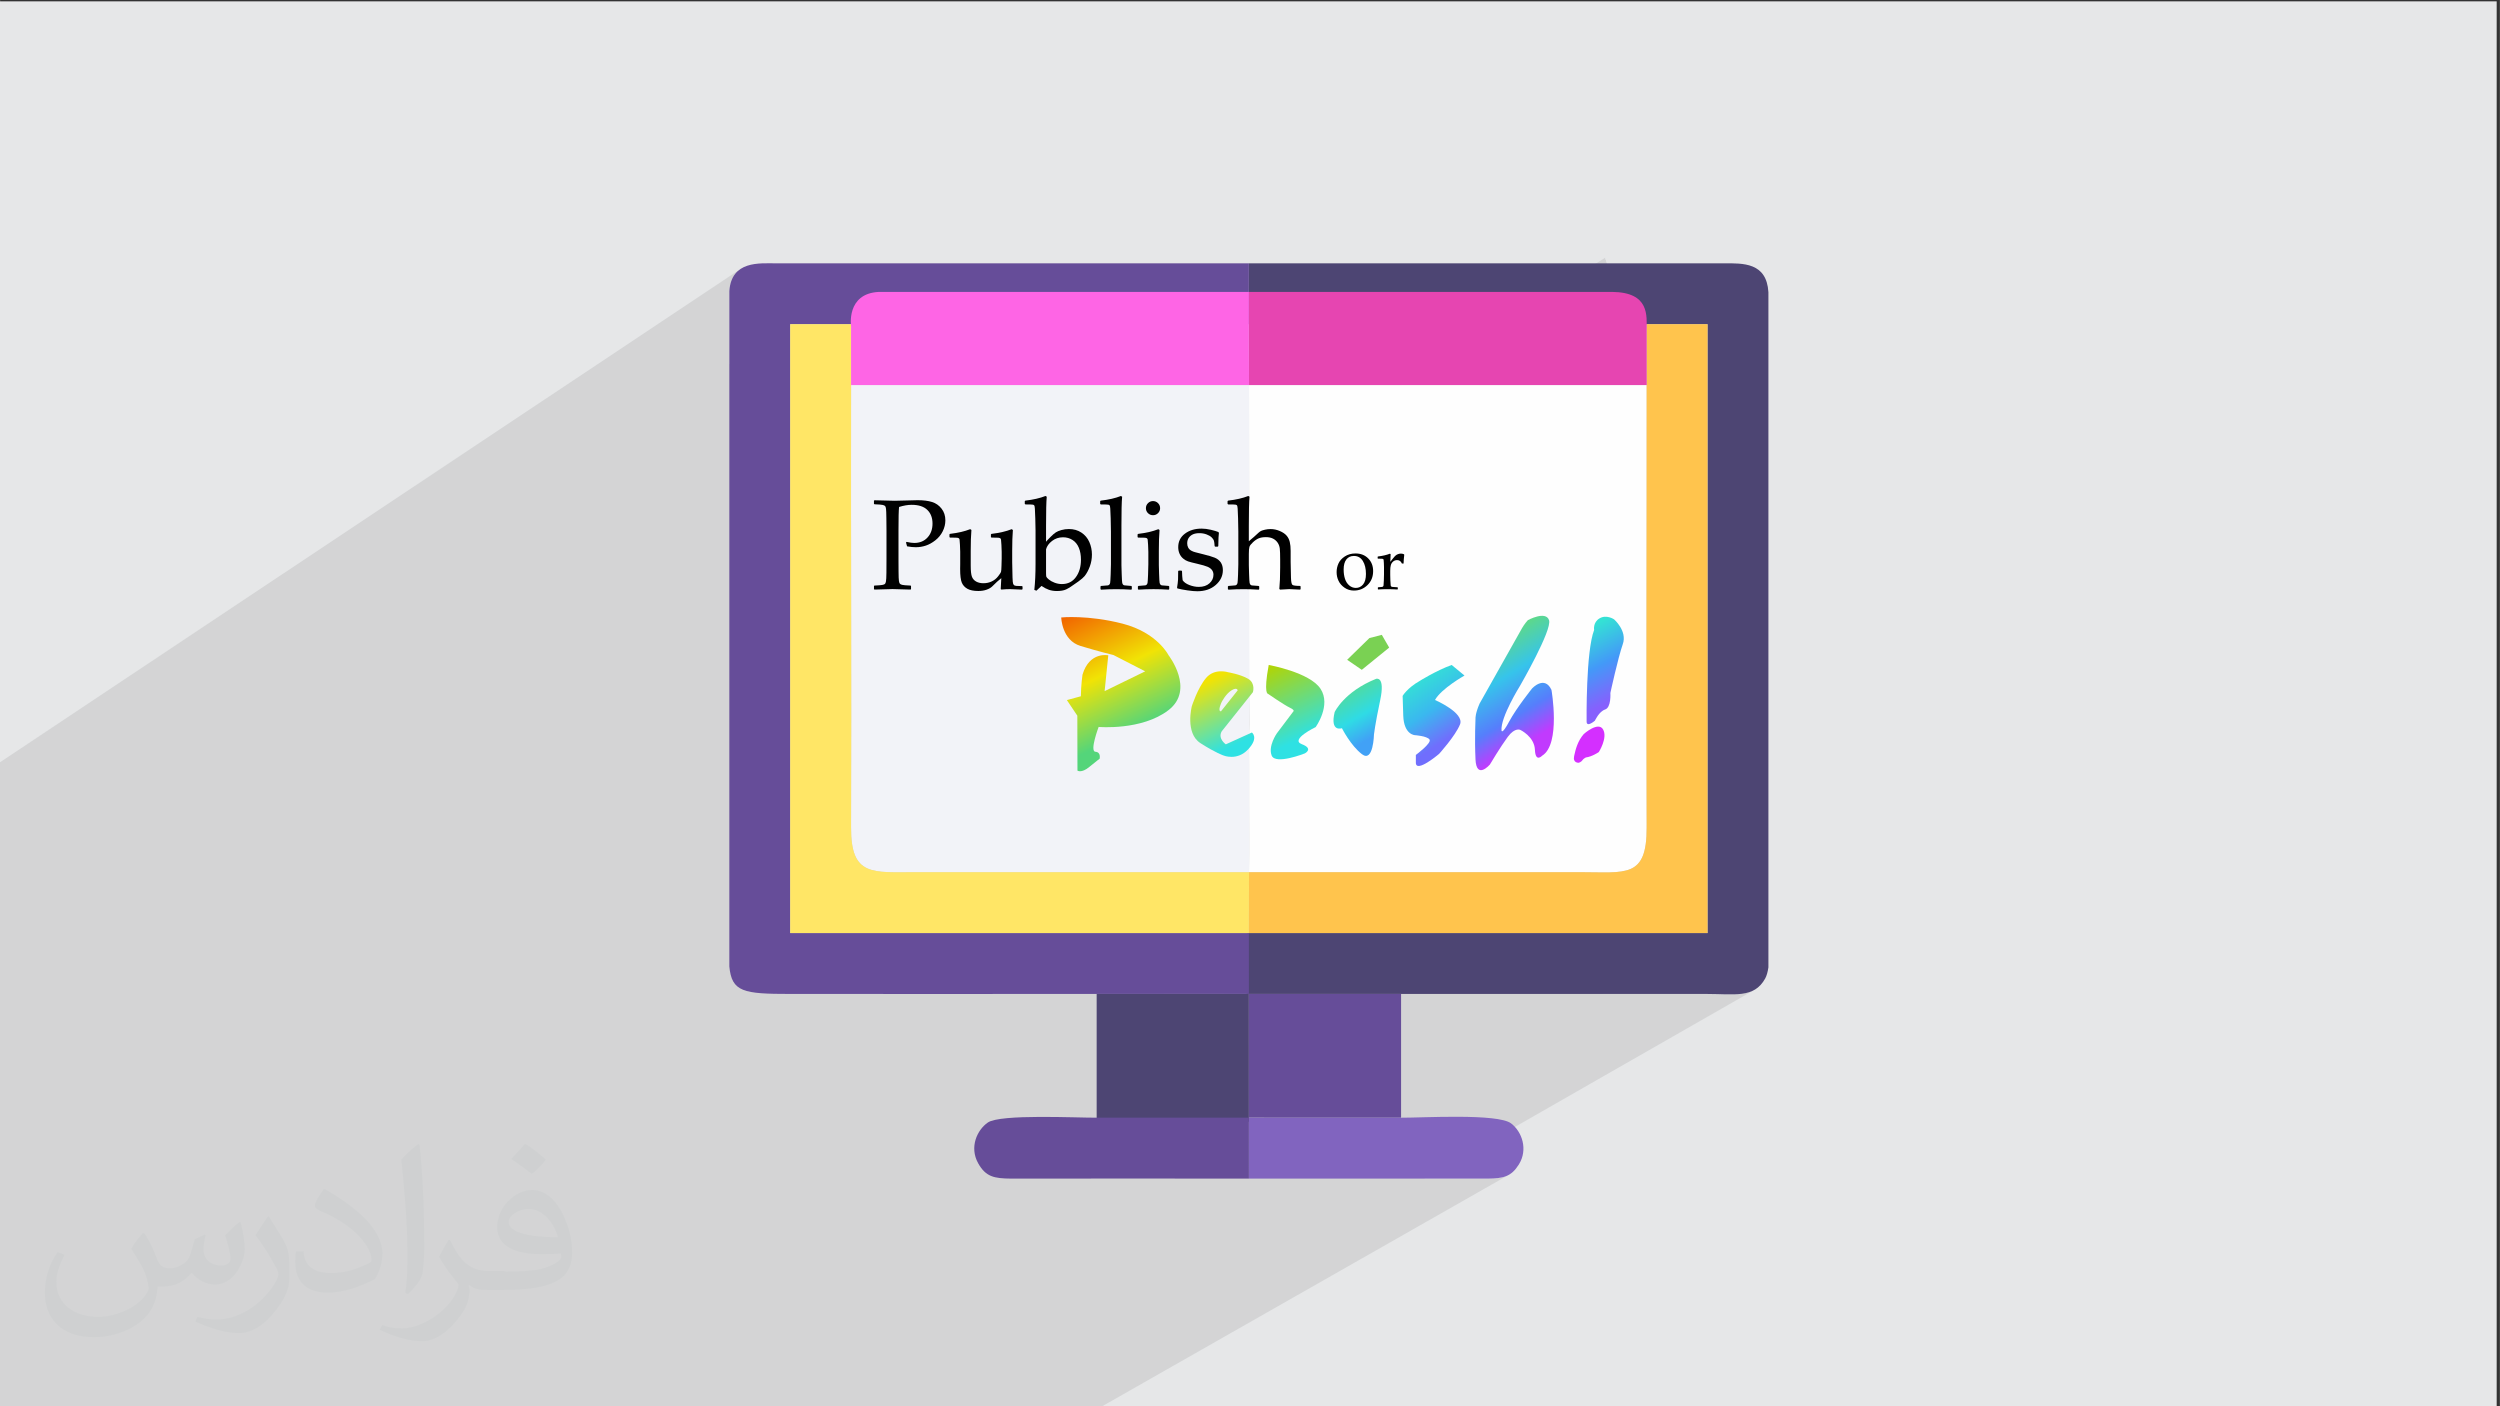
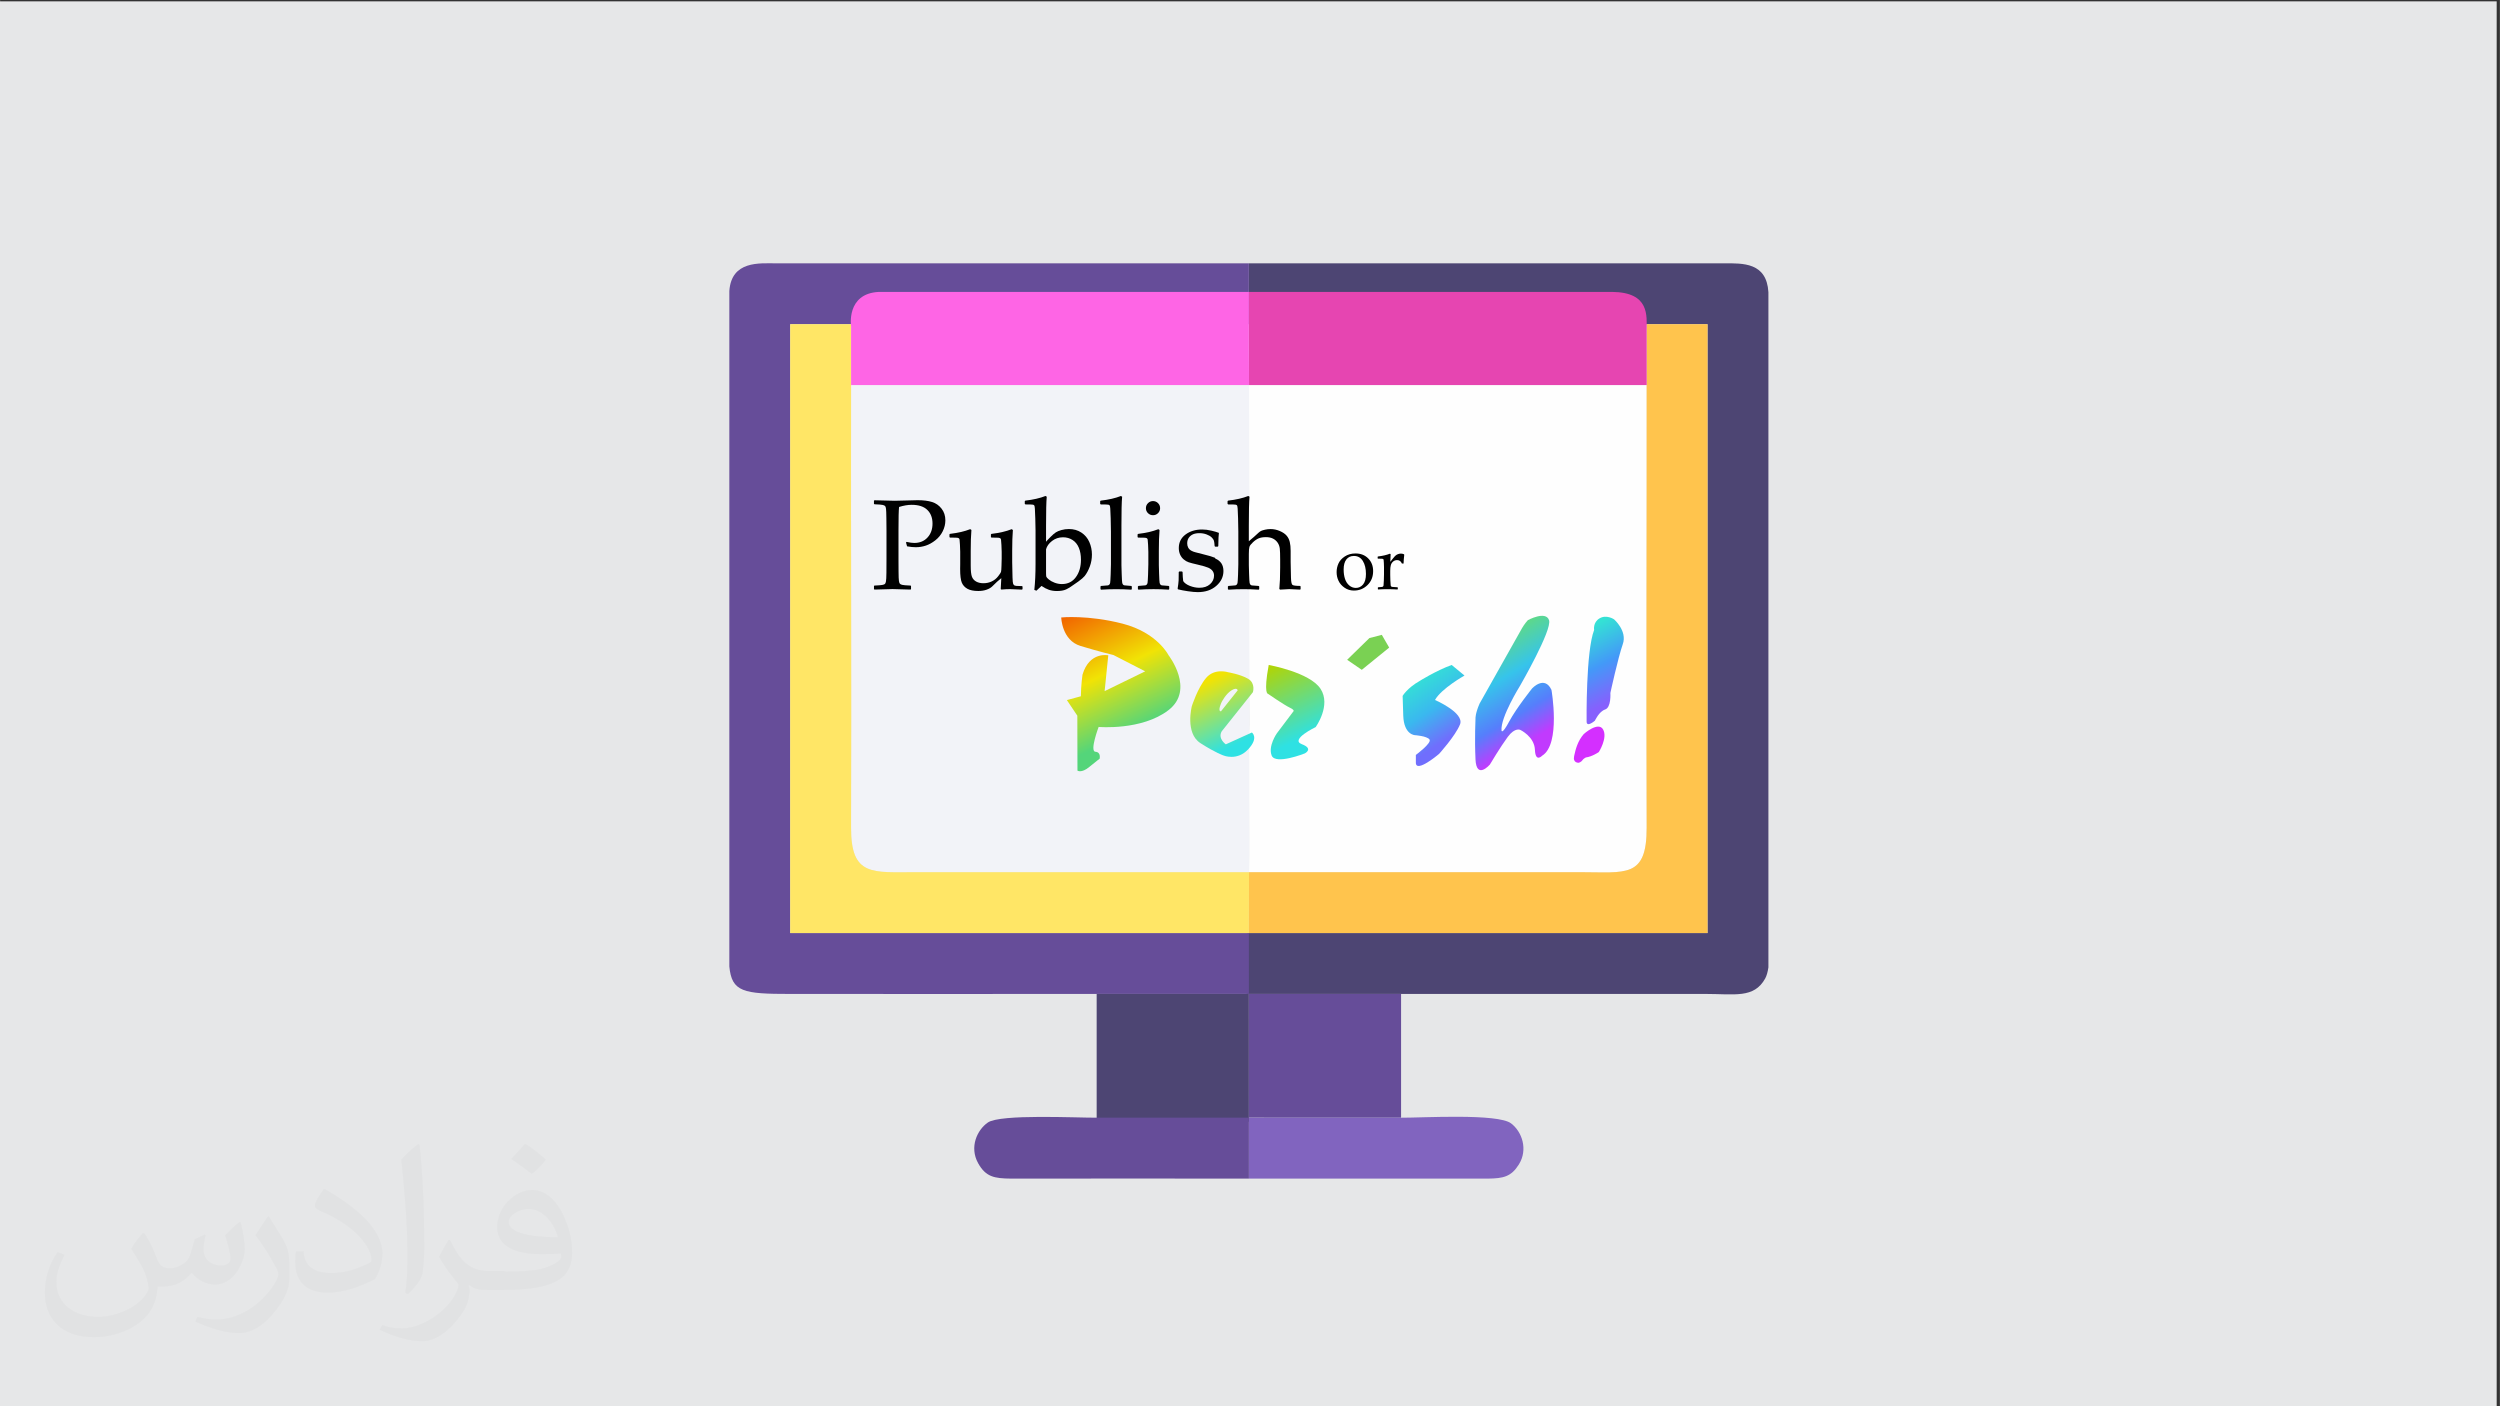
<svg xmlns="http://www.w3.org/2000/svg" xml:space="preserve" width="3.703in" height="2.083in" version="1.1" style="shape-rendering:geometricPrecision; text-rendering:geometricPrecision; image-rendering:optimizeQuality; fill-rule:evenodd; clip-rule:evenodd" viewBox="0 0 3703.33 2083.33">
  <rect x="0" y="0" width="3703.33" height="2083.33" fill="#333333" stroke="none" />
  <defs>
    <style type="text/css">
   
    .fil5 {fill:#4D4573}
    .fil6 {fill:#664D99}
    .fil9 {fill:#8164BF}
    .fil20 {fill:#E645B1}
    .fil0 {fill:#E6E7E8}
    .fil3 {fill:#F2F3F8}
    .fil21 {fill:#FE65E5}
    .fil4 {fill:#FEFEFE}
    .fil8 {fill:#FFC44D}
    .fil7 {fill:#FFE666}
    .fil19 {fill:black;fill-rule:nonzero}
    .fil14 {fill:#7AD153;fill-rule:nonzero}
    .fil18 {fill:#D42FFF;fill-rule:nonzero}
    .fil1 {fill:#373435;fill-opacity:0.031}
    .fil2 {fill:#373435;fill-opacity:0.102}
    .fil16 {fill:url(#id0);fill-rule:nonzero}
    .fil13 {fill:url(#id1);fill-rule:nonzero}
    .fil11 {fill:url(#id2);fill-rule:nonzero}
    .fil10 {fill:url(#id3);fill-rule:nonzero}
    .fil17 {fill:url(#id4);fill-rule:nonzero}
    .fil12 {fill:url(#id5);fill-rule:nonzero}
    .fil15 {fill:url(#id6);fill-rule:nonzero}
   
  </style>
    <linearGradient id="id0" gradientUnits="userSpaceOnUse" x1="2195.76" y1="960.26" x2="2275.07" y2="1093.01">
      <stop offset="0" style="stop-opacity:1; stop-color:#5DD88B" />
      <stop offset="0.349" style="stop-opacity:1; stop-color:#36C4EB" />
      <stop offset="0.722" style="stop-opacity:1; stop-color:#567EFC" />
      <stop offset="1" style="stop-opacity:1; stop-color:#C13AFE" />
    </linearGradient>
    <linearGradient id="id1" gradientUnits="userSpaceOnUse" x1="2000.68" y1="1025.67" x2="2037.15" y2="1089.48">
      <stop offset="0" style="stop-opacity:1; stop-color:#4DDBA6" />
      <stop offset="0.51" style="stop-opacity:1; stop-color:#2FDBE5" />
      <stop offset="1" style="stop-opacity:1; stop-color:#41A1F6" />
    </linearGradient>
    <linearGradient id="id2" gradientUnits="userSpaceOnUse" x1="1790.55" y1="1008.87" x2="1835.32" y2="1101.41">
      <stop offset="0" style="stop-opacity:1; stop-color:#F1E305" />
      <stop offset="1" style="stop-opacity:1; stop-color:#2EE1E3" />
    </linearGradient>
    <linearGradient id="id3" gradientUnits="userSpaceOnUse" x1="1660.04" y1="1090.24" x2="1576.45" y2="915.45">
      <stop offset="0" style="stop-opacity:1; stop-color:#54D57A" />
      <stop offset="0.478" style="stop-opacity:1; stop-color:#F1E305" />
      <stop offset="1" style="stop-opacity:1; stop-color:#F26600" />
    </linearGradient>
    <linearGradient id="id4" gradientUnits="userSpaceOnUse" x1="2340.36" y1="937.31" x2="2392.13" y2="1035.59">
      <stop offset="0" style="stop-opacity:1; stop-color:#34E1D5" />
      <stop offset="0.51" style="stop-opacity:1; stop-color:#4399F8" />
      <stop offset="1" style="stop-opacity:1; stop-color:#8660FD" />
    </linearGradient>
    <linearGradient id="id5" gradientUnits="userSpaceOnUse" x1="1878.64" y1="986.89" x2="1929.11" y2="1093.37">
      <stop offset="0" style="stop-opacity:1; stop-color:#B3D401" />
      <stop offset="1" style="stop-opacity:1; stop-color:#2EE1E3" />
    </linearGradient>
    <linearGradient id="id6" gradientUnits="userSpaceOnUse" x1="2099.92" y1="1004.53" x2="2154.74" y2="1087.25">
      <stop offset="0" style="stop-opacity:1; stop-color:#34E1D5" />
      <stop offset="0.51" style="stop-opacity:1; stop-color:#3AB8EF" />
      <stop offset="1" style="stop-opacity:1; stop-color:#706EFD" />
    </linearGradient>
  </defs>
  <g id="Layer_x0020_1">
    <polygon class="fil0" points="-4.79,2 3698.54,2 3698.54,2085.19 -4.79,2085.19 " />
    <path class="fil1" d="M214.35 1827.91c7,11 12,21 16,32 3,7 5,19 21,19 5,0 11,-1 17,-5 7,-3 12,-9 14,-17l6 -21 15 -7 1 1c-2,8 -3,16 -3,21 0,18 15,24 27,24 7,0 13,-4 13,-10 0,-8 -4,-23 -8,-35 7,-7 14,-14 22,-20l1 1c4,15 6,30 6,40 0,10 -4,20 -8,27 -7,14 -20,25 -36,25 -12,0 -25,-6 -34,-17l-1 0c-9,11 -22,20 -43,20l-7 0c-1,14 -4,24 -9,33 -13,25 -50,42 -85.01,42 -49,0 -73.01,-28 -73.01,-66 0,-23 8,-45 19,-60l10 4c-7,14 -12,27 -12,40 0,35 29,52 62,52 31,0 68.01,-19 75.01,-42 -3,-25 -12,-36 -26,-59 4,-7 10,-15 17,-23l1 0 0 0 0 0 0 0 2 1 0 0 0.02 -0.01 -0.01 0.01 0 0 0 0 0 0 0 0 0 0 0 0 0 0 0 0 0 0 0 0 0 0zm564.05 -133.01c10,6 20,14 30,23 -6,8 -12,15 -21,21 -10,-8 -20,-15 -30,-22 7,-8 14,-15 20,-22l0 0 0 0 0 0 1 0 0 0 0 0zm5 96.01c-17,0 -30,11 -30,19 0,17 33,23 73.01,23 -5,-20 -22,-42 -43,-42l-0.01 0zm-37 93.01c22,0 41,-1 55,-4 16,-4 30,-12 30,-18 0,-2 0,-3 -1,-5 -9,1 -19,1 -29,1 -29,0 -52,-7 -61,-23 -2,-5 -4,-10 -4,-16 0,-16 7,-32 19,-42 10,-9 21,-14 33,-14 20,0 37,16 48,42 6,14 11,30 11,51 0,14 -4,25 -12,34 -16,15 -45,21 -90.01,21l-20 0 0 0 -5 0c-11,0 -19,-2 -25,-7l-1 0c0,3 1,5 1,7 0,10 -3,23 -10,33 -20,30 -42,43 -60,43 -19,0 -42,-7 -63,-17l4 -7c7,3 16,5 29,5 34,0 78.01,-33 84.01,-64 -1,-3 -4,-6 -7,-10 -10,-12 -16,-22 -22,-32 5,-10 10,-18 14,-25l2 0c14,29 28,46 57,46l5 0 0 0 21 0 0 0 0 0 0 0 -3 1 0 0 0 0zm-146.01 31c2,-14 3,-29 3,-43l0 -21c0,-39 -5,-96.01 -9,-133.01 7,-8 17,-17 25,-23l2 1c5,47 7,101.01 7,151.01 0,13 -1,26 -2,35 -1,12 -8,21 -22,35l-3 -1 0 0 0 0 0 0 -1 -1 0 0 0 0zm-151.02 -62.01c1,18 10,33 41,33 20,0 36,-5 55,-14 3,-1 5,-3 5,-5 0,-12 -9,-27 -24,-41 -14,-13 -34,-25 -52,-32 -6,-3 -8,-5 -8,-8 0,-5 7,-16 13,-24l2 0c20,11 43,27 60,44 15,16 25,33 25,51 0,13 -4,26 -11,38 -22,11 -46,20 -70.01,20 -29,0 -48,-14 -48,-45 0,-3 0,-9 1,-16l10 0 0 0 0 0 0 0 1 -1 0 0 0 0 0.01 0zm-52 -52l18 29c7,11 13,22 13,41l0 24c0,19 -12,39 -32,60 -15,14 -29,20 -42,20 -19,0 -40,-6 -65,-17l3 -7c8,2 17,4 28,4 36,0 72.01,-26 89.01,-58 2,-4 3,-7 3,-9 0,-4 -2,-8 -4,-11 -9,-17 -19,-33 -30,-47 6,-9 12,-18 18,-27l1 0 0 -2 0 0 0 0 -0.01 0z" />
-     <polygon class="fil2" points="2114.7,1745.98 2124.86,1745.99 2135.03,1746 2145.19,1746 2155.36,1746.01 2165.52,1746.02 2175.69,1746.03 2185.85,1746.04 2204.19,1746.04 2208.33,1745.96 2212.22,1745.81 2215.89,1745.57 2219.34,1745.21 2222.59,1744.72 2225.67,1744.09 2228.58,1743.28 2231.35,1742.28 2233.97,1741.07 1629.81,2084.93 1609.35,2084.93 1591.52,2084.93 1518.03,2084.93 1459.07,2084.93 1332.2,2084.93 1313.44,2084.93 1275.19,2084.93 1270.07,2084.93 1264.95,2084.93 1259.8,2084.93 1124.45,2084.93 1114.53,2084.93 1052.85,2084.93 1030.04,2084.93 989.41,2084.93 976.86,2084.93 935.92,2084.93 922.31,2084.93 906.6,2084.93 845.63,2084.93 837.31,2084.93 815.53,2084.93 815.52,2084.93 812.18,2084.93 800.46,2084.93 752.78,2084.93 735.31,2084.93 735.17,2084.93 732.92,2084.93 731.63,2084.93 729.82,2084.93 689.07,2084.93 671.61,2084.93 671.39,2084.93 669.41,2084.93 666.66,2084.93 665.94,2084.93 658.69,2084.93 657.78,2084.93 646.2,2084.93 645.61,2084.93 617.46,2084.93 615.65,2084.93 614.55,2084.93 600.98,2084.93 575.72,2084.93 570.65,2084.93 555.65,2084.93 552.91,2084.93 529.96,2084.93 528.56,2084.93 523.98,2084.93 521.96,2084.93 520.49,2084.93 498.58,2084.93 498.2,2084.93 496.8,2084.93 482.06,2084.93 476.49,2084.93 454.39,2084.93 432.63,2084.93 426.11,2084.93 392.69,2084.93 387.16,2084.93 377.89,2084.93 377.8,2084.93 368.47,2084.93 367.12,2084.93 339.88,2084.93 336.75,2084.93 335.41,2084.93 329.06,2084.93 323.32,2084.93 318.32,2084.93 310.46,2084.93 290.91,2084.93 289.95,2084.93 284.32,2084.93 265.14,2084.93 261.28,2084.93 251.07,2084.93 228.76,2084.93 227.72,2084.93 225.61,2084.93 213.35,2084.93 211.85,2084.93 193.83,2084.93 175.1,2084.93 169.13,2084.93 169.09,2084.93 165.47,2084.93 126.4,2084.93 102.57,2084.93 96.3,2084.93 96.01,2084.93 94.13,2084.93 92.57,2084.93 91.45,2084.93 88.5,2084.93 83.5,2084.93 81.3,2084.93 78.43,2084.93 75.36,2084.93 70.91,2084.93 70.45,2084.93 70.25,2084.93 70.18,2084.93 67.32,2084.93 66.98,2084.93 66.15,2084.93 65.54,2084.93 54.86,2084.93 53.02,2084.93 52.14,2084.93 47.78,2084.93 47.71,2084.93 46.44,2084.93 45.85,2084.93 44.67,2084.93 40.54,2084.93 36.97,2084.93 34.45,2084.93 32.2,2084.93 29.85,2084.93 29.79,2084.93 29.73,2084.93 29.48,2084.93 29.27,2084.93 28.24,2084.93 26.34,2084.93 23.45,2084.93 22.64,2084.93 22.63,2084.93 20.4,2084.93 19.91,2084.93 19.49,2084.93 10.14,2084.93 8.13,2084.93 2.54,2084.93 -0.77,2084.93 -1.67,2084.93 -1.67,2084.82 -1.67,2082.26 -1.67,2079.36 -1.67,2077.43 -1.67,2077.43 -1.67,2073.89 -1.67,2064.76 -1.67,2062.61 -1.67,2062.17 -1.67,2061.7 -1.67,2057.33 -1.67,2057.3 -1.67,2055.06 -1.67,2048.08 -1.67,2046.92 -1.67,2046.51 -1.67,2045.64 -1.67,2043.31 -1.67,2038.39 -1.67,2030.26 -1.67,2025.3 -1.67,2018.63 -1.67,2018.44 -1.67,2017.87 -1.67,2016.87 -1.67,2009.67 -1.67,2008.97 -1.67,2007.33 -1.67,2005.05 -1.67,2004.91 -1.67,2004.88 -1.67,2003.61 -1.67,2003.13 -1.67,2000.02 -1.67,1999.81 -1.67,1997.33 -1.67,1992.63 -1.67,1992.57 -1.67,1992.56 -1.67,1988.26 -1.67,1987.8 -1.67,1984.2 -1.67,1982.83 -1.67,1980.54 -1.67,1980.47 -1.67,1978.72 -1.67,1977.49 -1.67,1976.08 -1.67,1973.65 -1.67,1973.3 -1.67,1965.6 -1.67,1965.34 -1.67,1963.35 -1.67,1961.61 -1.67,1961.46 -1.67,1960.88 -1.67,1960.54 -1.67,1959.45 -1.67,1956.45 -1.67,1954.36 -1.67,1954 -1.67,1953.35 -1.67,1953.09 -1.67,1952.75 -1.67,1950.39 -1.67,1950.08 -1.67,1949.22 -1.67,1946.81 -1.67,1946.29 -1.67,1942.7 -1.67,1941 -1.67,1940.56 -1.67,1940.5 -1.67,1939.23 -1.67,1939.04 -1.67,1938.78 -1.67,1937.55 -1.67,1937.35 -1.67,1937.25 -1.67,1936.94 -1.67,1934.64 -1.67,1934.36 -1.67,1928.89 -1.67,1928.65 -1.67,1926.18 -1.67,1924.97 -1.67,1923.56 -1.67,1922.6 -1.67,1922.25 -1.67,1920.33 -1.67,1919.87 -1.67,1918.63 -1.67,1918.19 -1.67,1917.44 -1.67,1916.38 -1.67,1913.67 -1.67,1912.63 -1.67,1910.84 -1.67,1908.76 -1.67,1908.68 -1.67,1907.06 -1.67,1905.46 -1.67,1902.91 -1.67,1901.6 -1.67,1900.88 -1.67,1900.6 -1.67,1899.61 -1.67,1899.4 -1.67,1898.07 -1.67,1897.02 -1.67,1896.77 -1.67,1895.92 -1.67,1893.3 -1.67,1893.05 -1.67,1891.91 -1.67,1891.65 -1.67,1889.12 -1.67,1887.85 -1.67,1884.25 -1.67,1883.9 -1.67,1880.69 -1.67,1875.56 -1.67,1866.74 -1.67,1866.08 -1.67,1865.39 -1.67,1864.04 -1.67,1863.26 -1.67,1860.02 -1.67,1857.63 -1.67,1855.54 -1.67,1855.39 -1.67,1852.33 -1.67,1847.24 -1.67,1846.92 -1.67,1842.55 -1.67,1841.45 -1.67,1841.15 -1.67,1840.91 -1.67,1840.4 -1.67,1837.89 -1.67,1836.18 -1.67,1831.92 -1.67,1828.63 -1.67,1828.28 -1.67,1827.56 -1.67,1826.89 -1.67,1826.36 -1.67,1824.82 -1.67,1823.62 -1.67,1822.13 -1.67,1821.51 -1.67,1820.42 -1.67,1818.65 -1.67,1816.63 -1.67,1813.1 -1.67,1803.57 -1.67,1801.68 -1.67,1798.74 -1.67,1798.32 -1.67,1794.87 -1.67,1794.03 -1.67,1791.28 -1.67,1791.05 -1.67,1787.93 -1.67,1787.8 -1.67,1787.67 -1.67,1786.23 -1.67,1786.05 -1.67,1785.85 -1.67,1783.71 -1.67,1782.11 -1.67,1780.98 -1.67,1779.32 -1.67,1777.69 -1.67,1774.72 -1.67,1767.34 -1.67,1766.88 -1.67,1761.72 -1.67,1750.84 -1.67,1745.42 -1.67,1745.41 -1.67,1738.68 -1.67,1736.52 -1.67,1731.2 -1.67,1730.94 -1.67,1730.64 -1.67,1726.59 -1.67,1725.64 -1.67,1725.3 -1.67,1722.54 -1.67,1720.46 -1.67,1717.27 -1.67,1713.66 -1.67,1709.17 -1.67,1709.01 -1.67,1702.36 -1.67,1700.87 -1.67,1700.2 -1.67,1699.87 -1.67,1698.43 -1.67,1695.96 -1.67,1693.84 -1.67,1688.88 -1.67,1685.2 -1.67,1684.89 -1.67,1678.94 -1.67,1678.89 -1.67,1675.02 -1.67,1669.95 -1.67,1667.21 -1.67,1666.18 -1.67,1662.99 -1.67,1661.69 -1.67,1646.67 -1.67,1638.53 -1.67,1629.05 -1.67,1619.31 -1.67,1613.62 -1.67,1606.62 -1.67,1605.43 -1.67,1594.07 -1.67,1580.64 -1.67,1575.37 -1.67,1394.23 -1.67,1394.22 -1.67,1368.21 -1.67,1362.12 -1.67,1329.97 -1.67,1312.63 -1.67,1281.76 -1.67,1253.71 -1.67,1150.76 -1.67,1130.26 1097.14,398.28 1092.83,401.58 1089.02,405.65 1085.78,410.56 1083.2,416.39 1081.36,423.22 1080.33,431.12 1080.33,539.81 1170.52,480.3 1170.53,480.3 1215.7,480.3 1279.86,438.07 1274.77,441.46 1270.63,445.38 1267.35,449.69 1264.82,454.25 1262.96,458.91 1261.67,463.55 1260.85,468.02 1260.42,472.19 1260.28,475.91 1260.33,479.04 1260.41,480.3 1709.71,480.3 1850,390.11 1850,432.46 1850.04,432.44 1850.01,480.3 2170.19,480.3 2174.41,477.65 2170.25,480.3 2220.92,480.3 2377.76,381.84 2379.1,385.84 2380.54,390.4 2382.08,395.43 2383.7,400.84 2385.41,406.54 2387.18,412.43 2389,418.44 2390.87,424.46 2392.78,430.42 2394.72,436.22 2396.67,441.76 2398.63,446.97 2400.58,451.75 2402.52,456 2404.43,459.65 2406.31,462.59 2411.44,461.52 2416.36,460.44 2421.11,459.34 2425.7,458.24 2430.14,457.12 2434.46,455.99 2438.68,454.85 2442.81,453.7 2446.87,452.55 2450.89,451.39 2454.87,450.22 2458.84,449.05 2462.82,447.87 2466.82,446.7 2470.87,445.51 2474.98,444.33 2479.17,443.14 2483.46,441.96 2487.87,440.77 2492.42,439.59 2497.12,438.41 2502,437.22 2507.07,436.05 2512.35,434.88 2517.86,433.71 2523.62,432.55 2529.65,431.4 2535.96,430.25 2542.58,429.11 2549.52,427.98 2556.81,426.86 2564.45,425.76 2476.53,480.3 2529.47,480.3 2529.47,1382.26 2373.37,1472.45 2385.53,1472.45 2399.62,1472.45 2413.71,1472.45 2427.81,1472.45 2441.9,1472.45 2455.99,1472.45 2470.09,1472.45 2484.18,1472.45 2498.27,1472.45 2512.36,1472.45 2526.46,1472.45 2534.36,1472.52 2541.94,1472.69 2549.18,1472.9 2556.1,1473.07 2562.7,1473.16 2568.98,1473.09 2574.94,1472.79 2580.59,1472.21 2585.94,1471.28 2590.97,1469.94 2595.7,1468.12 2600.12,1465.76 2110.39,1745.98 2110.39,1745.98 2109.44,1746.52 " />
    <g id="_2847198393744">
      <path class="fil0" d="M1724.1 1172.47l83.5 11.76c6.06,-60.17 25.35,-106.88 37.01,-160.43l-81.87 -26.88c-7.52,36.96 -44.9,140.44 -38.64,175.55z" />
      <path class="fil0" d="M2377.76 381.84c6.83,19.68 18.63,67.07 28.55,80.75 55.79,-11.35 74.62,-25.08 158.14,-36.84l-11.74 -85.13c-64.38,7.41 -117.07,25.46 -174.95,41.21l-0 0.01z" />
      <path class="fil0" d="M2118.65 622.95c13.19,-5.98 23.04,-16.64 33.67,-24.52 11.47,-8.48 22.07,-16.53 33.28,-24.11 14.91,-10.11 52.95,-36.5 70.02,-42.76l-41.06 -75.41c-35.94,12.9 -124.2,79.83 -148.5,101.52l52.59 65.28z" />
      <path class="fil0" d="M1856.01 801.3c-6.72,9.3 -13.5,19.27 -18.12,31.04l2.36 1.8c16.09,12.24 53.36,31.75 71.38,40.01 15.97,-23.92 29.11,-47.89 44.44,-70.3 9.83,-14.35 43.12,-55.34 47.47,-67.55 -19.92,-9.63 -48.76,-41.5 -64.84,-50.18 -15.5,12.83 -71.33,91.44 -82.69,115.19l-0 -0.01z" />
      <path class="fil0" d="M1713 1354.47c2.11,32.13 12.51,154.47 25.03,174.94l81.14 -20.02c-1.74,-23.89 -9.69,-53.59 -13.09,-79.36 -3.67,-27.74 -5.79,-54.16 -7.08,-81.97 -15.63,0.46 -31.26,1.16 -46.88,1.78l-31.41 1.85c-8.74,2 -4.74,1.15 -7.71,2.78l-0 -0z" />
      <path class="fil3" d="M1850.2 1292.08c0.89,-34.78 0.2,-70.37 0.2,-105.24 0,-18.04 0,-36.08 0,-54.12 0,-113.33 6.16,-239.8 0.1,-350.34l-0.29 -211.93 -589.5 -0.01c-0.47,218.48 0.78,437.03 -0.04,655.49 -0.28,72.7 31.46,66.15 96.25,66.15l493.27 0 0.01 0z" />
      <path class="fil4" d="M1850.5 782.37c-0.27,273.76 1.14,241.09 0.71,290.18 -1.6,21.18 -0.81,38.36 -0.81,60.16 0,18.04 0,36.08 0,54.12 0,34.87 0.69,70.46 -0.2,105.24l489.86 0c68.24,0 99.52,9.48 99.24,-66.15 -0.81,-218.44 0.16,-437.01 -0.02,-655.46l-589.06 -0.01 0.29 211.93 -0.01 -0.01z" />
      <path class="fil5" d="M1850 480.3l679.46 0 0 901.95 -681.81 0 -1.15 90.19 228.98 0.01c150.33,0 300.64,0 450.97,0 43.05,0 71.85,6.97 88.42,-22.83 2.24,-4.03 3.77,-9.73 4.79,-16.48l0 -92.98 0 -907.27c-2.65,-44.39 -37.85,-42.87 -66.14,-42.8 -38.07,0.1 -665.45,0 -703.53,0l0.01 90.2 0 0.01z" />
      <path class="fil6" d="M1624.51 1472.44l225.51 0.01 -0.02 -90.19 -679.47 0 0 -901.95 679.48 0 -0.01 -90.2c-37.07,0 -663.44,0.05 -700.52,0 -24.49,-0.03 -65.99,-4.16 -69.15,41.02l0 229.57 0 676.47 0 94.55c3.6,37.91 20.81,40.74 90.19,40.74 151.33,0 302.66,0.15 453.98,-0.01l0.01 -0.01z" />
      <path class="fil7" d="M1850 1382.26l0.2 -90.18 -493.27 0c-64.79,0 -96.53,6.54 -96.26,-66.15 0.82,-218.46 -0.43,-437.01 0.04,-655.49l0 -90.13 -90.19 0 0 901.95 679.47 0 0.01 0z" />
      <path class="fil8" d="M2439.28 570.46c0.18,218.46 -0.8,437.02 0.02,655.46 0.28,75.63 -31,66.15 -99.24,66.15l-489.86 0 -0.2 90.18 679.47 0 0 -901.95 -90.2 0 0.01 90.16 0 -0z" />
      <polygon class="fil5" points="1624.51,1661.79 1850.04,1661.8 1850.01,1472.45 1624.51,1472.44 " />
      <polygon class="fil6" points="1850.04,1655.8 2075.48,1655.81 2075.48,1472.45 1850.01,1472.45 " />
      <path class="fil9" d="M1850.05 1746.04l5.26 0 5.26 0c108.42,-0.01 216.86,-0.14 325.28,0l18.34 0c22.74,-0.28 34.41,-2.78 45.76,-20.95 13.75,-22.02 4.94,-48.34 -11.49,-60.85 -19.76,-15.05 -131.31,-8.28 -162.98,-8.42l-225.44 -0.01 0.01 90.24 0 -0.01z" />
      <path class="fil6" d="M1850.05 1746.04l-0.01 -90.24 -225.53 -0.01c-30.11,0.21 -142.7,-5.66 -161.24,7.17 -15.92,11.02 -27.6,36.46 -14.36,60.25 11.28,20.26 23.87,22.61 48.8,22.83l14 0c111,-0.28 222.04,-0.01 333.04,0l5.31 0 -0.01 0z" />
      <path class="fil10" d="M1572.01 914.73c0,0 0.82,33.76 28.54,42.2 27.71,8.44 48.83,13.46 48.83,13.46l47.02 24.13 -60.11 29.35 5.43 -53.07c0,0 -27.95,-6.02 -38.2,28.74 0,0 -2.22,14.87 -2.43,31.95l-20.71 5.64 15.48 23.1 0.2 81.4c0,0 5.85,4.24 17.5,-5.43 11.65,-9.64 15.28,-12.06 15.28,-12.06 0,0 2.6,-9.84 -6.22,-10.46 -8.85,-0.61 4.82,-36.77 4.82,-36.77 0,0 63.94,5.64 103.51,-24.91 39.6,-30.55 0,-81.4 0,-81.4 0,0 -16.47,-33.35 -67.93,-46.65 -51.46,-13.29 -91,-9.22 -91,-9.22l-0.01 0z" />
      <path class="fil11" d="M1854.41 1085.18l-38.58 17.49c0,0 -12.37,-8.44 -6.02,-19.31l46.13 -57.89c0,0 4.27,-13.26 -7.07,-19.89 -11.35,-6.63 -29.42,-9.64 -29.42,-9.64 0,0 -20.2,-6.63 -32.87,8.44 -12.68,15.07 -21.12,41.89 -21.12,41.89 0,0 -10.25,39.81 12.68,54.57 22.93,14.76 34.38,18.39 34.38,18.39 0,0 19.92,8.44 36.36,-9.06 16.4,-17.46 5.54,-25.01 5.54,-25.01l-0.01 0.02zm-44.83 -44.94c0,0 6.02,-12.2 14.63,-17.5 8.61,-5.3 9.19,0 9.19,0l-24.74 31.06c-5.57,0 0.92,-13.57 0.92,-13.57l0 0.01z" />
      <path class="fil12" d="M1879.39 985.09c0,0 60.69,10.8 76.78,35.33 16.09,24.57 -7.24,56.72 -7.24,56.72 0,0 -38.58,18.49 -20.5,25.32 18.08,6.83 4.41,13.67 4.41,13.67 0,0 -43.43,17.29 -49.04,3.21 -5.64,-14.08 7.66,-32.98 7.66,-32.98l24.54 -32.57c0,0 2.53,-1.71 -5.74,-5.64 -8.27,-3.93 -31.95,-20.3 -31.95,-20.3 0,0 -6.97,0.61 1.09,-42.78l-0.01 0.02z" />
-       <path class="fil13" d="M1977.05 1054.97c0,0 13.67,-30.11 61.51,-49.38 0,0 13.67,-4.44 6.02,31.54 -7.65,35.98 -9.26,50.88 -9.26,50.88 0,0 -0.82,42.2 -17.7,29.35 -16.88,-12.85 -29.76,-38.58 -29.76,-38.58 0,0 -18.01,6.66 -10.8,-23.82l-0.01 0.01z" />
      <polygon class="fil14" points="2017.27,992.3 2057.86,959.36 2046.93,940.46 2028.51,945.28 1995.57,977.44 " />
      <path class="fil15" d="M2102.8 1008.91c0,0 24.43,-15.38 47.63,-23.82l19 15.69c0,0 -34.38,19.31 -43.7,36.19 0,0 44.01,19 37.07,36.19 -6.94,17.19 -31.06,43.7 -31.06,43.7 0,0 -34.37,29.25 -34.37,12.95l0 -11.45c0,0 24.13,-17.8 20.2,-22.93 -3.93,-5.13 -21.39,-6.32 -21.39,-6.32 0,0 -16.57,-0.2 -17.5,-29.18 -0.89,-29.01 -0.89,-29.01 -0.89,-29.01 0,0 6.59,-11.52 25.01,-22l-0 -0.01z" />
      <path class="fil16" d="M2263.3 918.73c0,0 26.52,-14.49 31.37,0 4.85,14.49 -43.02,97.29 -43.02,97.29 0,0 -29.35,47.02 -27.34,66.33 0,0 0.61,6.59 11.31,-13.46 10.7,-20.06 34.07,-49.14 34.07,-49.14 0,0 18.35,-19.78 28.6,2.32 0,0 14.08,80.41 -13.87,97.49 0,0 -9.84,10.66 -10.66,-8.85 -0.82,-19.51 -21.5,-29.35 -21.5,-29.35 0,0 -7.82,-4.41 -18.69,10.25 -10.87,14.66 -26.52,41.01 -26.52,41.01 0,0 -19.89,23.1 -21.32,-7.65 -1.43,-30.76 0,-60.69 0,-60.69 0,0 -0.41,-7.14 6.02,-21.91l63.01 -111.94c0,0 3.62,-6.36 8.54,-11.69l-0 -0.01z" />
      <path class="fil17" d="M2350.33 1068.88c0,-2.12 -1.2,-103.74 11.14,-135.69 0,0 -2.12,-11.14 8.13,-17.19 10.25,-6.02 21.39,1.5 21.39,1.5 0,0 19.89,17.19 12.95,36.77 -6.94,19.58 -18.39,72.31 -18.39,72.31 0,0 1.43,21.46 -7.72,24.46 -9.16,3.01 -15.2,16.57 -15.2,16.57 0,0 -12.27,10.76 -12.3,1.26l0 0z" />
      <path class="fil18" d="M2346.1 1087.44c0,0 21.56,-19.31 28.64,-6.8 7.07,12.51 -6.32,33.46 -6.32,33.46 0,0 -9.94,6.94 -19.14,8 0,0 -3.76,1.81 -5.26,4.24 -1.5,2.43 -5.26,3.62 -5.26,3.62 0,0 -9.19,0.75 -6.94,-9.81 2.22,-10.53 5.4,-22.45 14.28,-32.7l0 -0.01z" />
      <path class="fil19" d="M1380.69 743.7c-5.67,-1.81 -12.88,-2.7 -21.56,-2.7 -1.81,0 -6.56,0.14 -14.25,0.38 -7.28,0.31 -13.8,0.48 -19.65,0.48 -4.27,0 -14.25,-0.24 -29.9,-0.75l-0.75 0.65 0 4.65 0.75 0.65c6.59,0.24 10.73,0.58 12.4,1.02 1.68,0.44 2.8,0.99 3.42,1.67 0.61,0.69 1.02,2.05 1.3,4.1 0.28,2.05 0.44,6.63 0.52,13.7l0.17 18.18 0 43.12 -0.1 19.65c-0.07,6.63 -0.31,10.94 -0.69,12.85 -0.37,1.91 -0.92,3.18 -1.57,3.76 -0.65,0.58 -1.95,1.06 -3.86,1.44 -1.91,0.37 -5.78,0.69 -11.55,0.92l-0.75 0.55 0 4.65 0.75 0.75c15.65,-0.51 24.54,-0.75 26.65,-0.75 1.98,0 10.9,0.24 26.72,0.75l0.75 -0.75 0 -4.65 -0.75 -0.55c-6.59,-0.24 -10.73,-0.61 -12.41,-1.06 -1.67,-0.48 -2.8,-1.02 -3.38,-1.71 -0.58,-0.68 -1.03,-2.05 -1.37,-4.1 -0.31,-2.05 -0.52,-6.59 -0.55,-13.6l-0.1 -18.18 0 -43.13c0,-18.31 0.27,-29.87 0.85,-34.65 6.76,-2.12 12.98,-3.18 18.62,-3.18 10.35,0 18.11,2.53 23.24,7.55 5.13,5.02 7.69,11.76 7.69,20.23 0,8.37 -2.46,15.28 -7.42,20.64 -4.92,5.36 -11.48,8.06 -19.61,8.06 -2.9,0 -6.7,-0.51 -11.38,-1.57l-0.85 0.92 1.57 5.67c4.72,0.85 8.99,1.3 12.85,1.3 5.16,0 10.11,-0.79 14.9,-2.39 4.78,-1.57 9.5,-4.2 14.15,-7.86 4.65,-3.66 8.3,-8.1 10.9,-13.33 2.59,-5.23 3.93,-10.63 3.93,-16.2 0,-6.77 -1.88,-12.54 -5.61,-17.33 -3.72,-4.78 -8.41,-8.1 -14.08,-9.87l0.01 0.02z" />
      <path class="fil19" d="M1511.32 868.16c-4.61,0 -7.35,-0.24 -8.3,-0.69 -0.92,-0.48 -1.67,-1.26 -2.19,-2.43 -0.51,-1.16 -0.85,-4.37 -0.99,-9.64 -0.31,-14.28 -0.48,-21.9 -0.48,-22.83l0 -16.4c0,-12.54 0.34,-22.89 1.02,-31.03l-1.78 -1.2c-8.13,3.25 -18.15,5.57 -30,6.97l-0.75 0.75 0 4 0.85 0.75 7.83 0.1c2.43,0 4.03,0.24 4.85,0.69 0.82,0.48 1.3,1.2 1.43,2.19 0.14,0.99 0.34,3.62 0.61,7.93 0.28,4.3 0.38,7.65 0.38,10.15l0 10.05 -0.28 10.42c-0.13,5.16 -0.37,8.3 -0.75,9.4 -0.38,1.13 -1.81,3.28 -4.34,6.52 -2.53,3.25 -5.64,5.74 -9.36,7.48 -3.72,1.78 -7.86,2.67 -12.41,2.67 -4.1,0 -7.65,-0.82 -10.63,-2.46 -2.97,-1.64 -5.09,-4.04 -6.29,-7.14 -1.2,-3.11 -1.81,-8.65 -1.81,-16.57l0 -21.7c0,-12.54 0.34,-22.89 1.03,-31.03l-1.78 -1.19c-8.13,3.24 -18.15,5.57 -30,6.97l-0.75 0.75 0 4 0.85 0.75 7.82 0.11c2.43,0 4.04,0.24 4.85,0.68 0.82,0.48 1.3,1.2 1.44,2.19 0.17,0.99 0.34,3.62 0.61,7.93 0.24,4.27 0.37,7.66 0.37,10.15l0 18.18 -0.1 7.35c0,9.5 0.82,16.2 2.43,20.09 1.61,3.9 4.37,6.94 8.24,9.13 3.86,2.19 9.3,3.31 16.26,3.31 4.58,0 8.68,-0.65 12.3,-1.95 3.59,-1.3 6.35,-2.91 8.3,-4.85 5.02,-5.09 9.5,-9.16 13.43,-12.2 -0.17,4.41 -0.48,9.77 -0.85,16.13l0.85 0.75c4.96,-0.44 9.33,-0.65 13.12,-0.65 2.97,0 8.85,0.24 17.6,0.75l0.75 -0.85 0 -3.72 -0.85 -0.75 -2.57 0 0.03 0.01z" />
      <path class="fil19" d="M1601.84 788.95c-5.3,-3.49 -11.48,-5.23 -18.48,-5.23 -3.86,0 -7.52,0.52 -11.04,1.5 -3.52,0.99 -6.29,2.15 -8.3,3.45 -2.02,1.3 -4.65,3.56 -7.86,6.76 -3.21,3.21 -5.43,5.57 -6.63,7.14l0 -23.75c0,-21.49 0.34,-35.81 1.02,-42.95l-1.78 -1.13c-8.13,3.24 -18.15,5.54 -30,6.9l-0.75 0.85 0 3.93 0.85 0.85c6.63,0 10.42,0.14 11.31,0.38 0.89,0.24 1.54,0.61 1.91,1.13 0.38,0.52 0.69,2.12 0.89,4.89 0.2,2.77 0.41,7.55 0.61,14.39l0.37 17.87 0 49.38c0,14.42 -0.58,27.27 -1.78,38.58l3.07 1.2 7.55 -7.07c3.8,2.6 7.45,4.51 11,5.74 3.56,1.19 7.48,1.81 11.82,1.81 5.61,0 10.15,-0.79 13.63,-2.39 3.49,-1.61 9.57,-5.5 18.22,-11.79 4.41,-3.21 7.48,-5.91 9.22,-8 2.91,-3.65 5.47,-8.33 7.59,-13.98 2.12,-5.64 3.21,-11.62 3.21,-17.87 0,-6.59 -1.3,-12.78 -3.86,-18.59 -2.6,-5.88 -6.53,-10.52 -11.83,-14.01l0.03 0zm-8.13 66.05c-4.99,6.83 -11.89,10.25 -20.74,10.25 -3.72,0 -7.31,-0.69 -10.8,-2.02 -3.49,-1.33 -6.32,-2.91 -8.51,-4.75 -2.22,-1.84 -3.45,-3.21 -3.72,-4.1 -0.27,-0.89 -0.41,-2.8 -0.41,-5.74l0 -34.92c1.23,-4.58 4.2,-8.72 8.89,-12.34 4.68,-3.62 10.11,-5.43 16.26,-5.43 5.23,0 9.91,1.33 14.08,4 4.17,2.67 7.28,6.52 9.37,11.58 2.08,5.06 3.11,10.9 3.11,17.46 0,10.52 -2.49,19.17 -7.52,26l-0.01 0.01z" />
      <path class="fil19" d="M1665.68 867.17c-0.82,-0.14 -1.5,-0.51 -2.05,-1.06 -0.55,-0.55 -0.99,-1.47 -1.26,-2.7 -0.27,-1.23 -0.55,-5.57 -0.78,-12.98 -0.24,-7.41 -0.38,-11.82 -0.38,-13.19l0 -58.4c0,-21.49 0.34,-35.81 1.03,-42.95l-1.78 -1.13c-8.13,3.25 -18.15,5.54 -30,6.9l-0.75 0.85 0 3.93 0.85 0.85c6.59,0 10.35,0.14 11.28,0.37 0.92,0.24 1.57,0.61 1.95,1.13 0.37,0.51 0.69,2.08 0.89,4.75 0.2,2.67 0.41,7.45 0.61,14.35l0.37 19.75 0 48.25c0,3.48 -0.14,8.61 -0.41,15.41 -0.27,6.8 -0.51,10.8 -0.75,12.03 -0.2,1.2 -0.61,2.12 -1.2,2.7 -0.58,0.58 -1.26,0.99 -2.05,1.16 -0.79,0.17 -4.17,0.48 -10.22,0.85l-0.85 0.75 0 3.93 0.85 0.85c7.76,-0.51 15.21,-0.75 22.35,-0.75 7.21,0 14.69,0.24 22.45,0.75l0.75 -0.85 0 -3.93 -0.85 -0.75c-5.88,-0.48 -9.23,-0.72 -10.05,-0.89l0 0.02z" />
      <path class="fil19" d="M1721.1 867.17c-0.82,-0.14 -1.5,-0.51 -2.05,-1.06 -0.55,-0.55 -0.99,-1.47 -1.27,-2.7 -0.27,-1.23 -0.54,-5.57 -0.78,-12.98 -0.24,-7.41 -0.38,-11.82 -0.38,-13.19l0 -21.05c0,-12.54 0.34,-22.89 1.03,-31.03l-1.78 -1.2c-8.13,3.25 -18.14,5.57 -30,6.97l-0.75 0.75 0 4 0.85 0.75 7.83 0.11c2.43,0 4.03,0.24 4.85,0.68 0.82,0.48 1.3,1.2 1.44,2.19 0.14,0.99 0.34,3.62 0.61,7.93 0.27,4.31 0.37,7.65 0.37,10.15l0 18.35c0,3.48 -0.13,8.61 -0.41,15.41 -0.27,6.8 -0.51,10.8 -0.75,12.03 -0.2,1.2 -0.61,2.12 -1.19,2.7 -0.58,0.58 -1.27,0.99 -2.05,1.17 -0.79,0.17 -4.17,0.48 -10.22,0.85l-0.85 0.75 0 3.93 0.85 0.85c7.76,-0.51 15.2,-0.75 22.35,-0.75 7.21,0 14.69,0.24 22.45,0.75l0.75 -0.85 0 -3.93 -0.85 -0.75c-5.88,-0.41 -9.23,-0.65 -10.05,-0.82l0 -0z" />
      <path class="fil19" d="M1707.98 763.25c2.91,0 5.4,-1.02 7.45,-3.07 2.05,-2.05 3.08,-4.51 3.08,-7.35 0,-2.91 -1.03,-5.4 -3.08,-7.45 -2.05,-2.05 -4.54,-3.07 -7.45,-3.07 -2.87,0 -5.33,1.02 -7.41,3.07 -2.09,2.05 -3.11,4.54 -3.11,7.45 0,2.91 1.02,5.4 3.11,7.42 2.08,2.02 4.54,3 7.41,3z" />
-       <path class="fil19" d="M1799.59 826.23c-3.76,-1.54 -9.98,-3.39 -18.69,-5.5l-10.15 -2.59c-2.19,-0.51 -4.27,-1.33 -6.26,-2.46 -1.98,-1.13 -3.45,-2.67 -4.41,-4.51 -0.96,-1.84 -1.44,-3.96 -1.44,-6.32 0,-3.21 0.79,-5.98 2.39,-8.24 1.57,-2.26 3.65,-3.96 6.25,-5.09 2.56,-1.13 5.78,-1.67 9.53,-1.67 3.66,0 7.14,0.61 10.43,1.81 3.28,1.2 5.84,2.7 7.65,4.48 1.81,1.78 2.91,3.42 3.35,4.92 0.44,1.54 0.79,4.17 1.03,7.96l0.85 0.85 3.72 0 0.85 -0.86c0.14,-10.56 0.44,-17.08 0.92,-19.58l-0.85 -1.3c-2.56,-1.06 -6.29,-2.15 -11.17,-3.31 -4.92,-1.16 -9.43,-1.7 -13.6,-1.7 -9.88,0 -18.11,2.49 -24.74,7.48 -6.63,4.99 -9.91,11.65 -9.91,19.99 0,3.48 0.62,6.67 1.88,9.54 1.23,2.87 3.04,5.33 5.4,7.31 2.36,1.98 4.82,3.42 7.35,4.24 2.53,0.85 7.01,2.02 13.43,3.49 7.45,1.74 12.61,3.24 15.52,4.51 2.91,1.26 5.06,2.91 6.46,4.85 1.44,1.95 2.15,4.27 2.15,6.94 0,4.92 -1.98,9.12 -5.91,12.68 -3.93,3.55 -9.19,5.3 -15.79,5.3 -4.61,0 -9.26,-0.92 -13.98,-2.73 -4.72,-1.85 -8.03,-4.2 -9.98,-7.14 -0.51,-3.72 -0.82,-8.2 -0.92,-13.43l-0.85 -0.85 -4 0 -0.85 0.85c-0.07,6.29 -0.14,10.39 -0.17,12.33 -0.07,1.95 -0.24,3.89 -0.55,5.81l-0.92 6.25 0.48 1.2c4.1,1.06 9.06,2.02 14.86,2.87 5.81,0.85 10.66,1.3 14.59,1.3 11.11,0 20.23,-3.07 27.3,-9.23 7.07,-6.15 10.63,-13.5 10.63,-22.07 0,-4.48 -1.03,-8.27 -3.08,-11.41 -2.15,-3.04 -5.06,-5.4 -8.81,-6.94l0.01 -0.04z" />
+       <path class="fil19" d="M1799.59 826.23c-3.76,-1.54 -9.98,-3.39 -18.69,-5.5l-10.15 -2.59c-2.19,-0.51 -4.27,-1.33 -6.26,-2.46 -1.98,-1.13 -3.45,-2.67 -4.41,-4.51 -0.96,-1.84 -1.44,-3.96 -1.44,-6.32 0,-3.21 0.79,-5.98 2.39,-8.24 1.57,-2.26 3.65,-3.96 6.25,-5.09 2.56,-1.13 5.78,-1.67 9.53,-1.67 3.66,0 7.14,0.61 10.43,1.81 3.28,1.2 5.84,2.7 7.65,4.48 1.81,1.78 2.91,3.42 3.35,4.92 0.44,1.54 0.79,4.17 1.03,7.96l0.85 0.85 3.72 0 0.85 -0.86c0.14,-10.56 0.44,-17.08 0.92,-19.58c-2.56,-1.06 -6.29,-2.15 -11.17,-3.31 -4.92,-1.16 -9.43,-1.7 -13.6,-1.7 -9.88,0 -18.11,2.49 -24.74,7.48 -6.63,4.99 -9.91,11.65 -9.91,19.99 0,3.48 0.62,6.67 1.88,9.54 1.23,2.87 3.04,5.33 5.4,7.31 2.36,1.98 4.82,3.42 7.35,4.24 2.53,0.85 7.01,2.02 13.43,3.49 7.45,1.74 12.61,3.24 15.52,4.51 2.91,1.26 5.06,2.91 6.46,4.85 1.44,1.95 2.15,4.27 2.15,6.94 0,4.92 -1.98,9.12 -5.91,12.68 -3.93,3.55 -9.19,5.3 -15.79,5.3 -4.61,0 -9.26,-0.92 -13.98,-2.73 -4.72,-1.85 -8.03,-4.2 -9.98,-7.14 -0.51,-3.72 -0.82,-8.2 -0.92,-13.43l-0.85 -0.85 -4 0 -0.85 0.85c-0.07,6.29 -0.14,10.39 -0.17,12.33 -0.07,1.95 -0.24,3.89 -0.55,5.81l-0.92 6.25 0.48 1.2c4.1,1.06 9.06,2.02 14.86,2.87 5.81,0.85 10.66,1.3 14.59,1.3 11.11,0 20.23,-3.07 27.3,-9.23 7.07,-6.15 10.63,-13.5 10.63,-22.07 0,-4.48 -1.03,-8.27 -3.08,-11.41 -2.15,-3.04 -5.06,-5.4 -8.81,-6.94l0.01 -0.04z" />
      <path class="fil19" d="M1914.38 866.28c-1.16,-1.13 -1.81,-4.61 -2.02,-10.52 -0.31,-14.42 -0.48,-22.14 -0.48,-23.2l0 -16.41c0,-5.26 -0.44,-9.7 -1.3,-13.33 -0.85,-3.59 -2.43,-6.73 -4.72,-9.36 -2.25,-2.63 -5.64,-4.92 -10.08,-6.83 -4.44,-1.91 -9.02,-2.87 -13.74,-2.87 -2.8,0 -5.5,0.31 -8.13,0.93 -2.63,0.61 -4.54,1.2 -5.74,1.78 -1.2,0.55 -2.43,1.44 -3.72,2.6 -4.48,4.24 -9.3,8.47 -14.52,12.74l0 -23c0,-21.5 0.34,-35.81 1.03,-42.95l-1.78 -1.13c-8.13,3.25 -18.14,5.54 -30,6.91l-0.75 0.85 0 3.93 0.85 0.85c6.59,0 10.35,0.14 11.28,0.38 0.93,0.24 1.57,0.61 1.95,1.13 0.37,0.51 0.65,2.08 0.89,4.75 0.2,2.67 0.41,7.45 0.61,14.35l0.37 19.75 0 48.25c0,3.48 -0.13,8.61 -0.41,15.41 -0.27,6.8 -0.51,10.8 -0.75,12.03 -0.24,1.23 -0.61,2.12 -1.2,2.7 -0.58,0.58 -1.26,0.99 -2.05,1.16 -0.79,0.17 -4.17,0.48 -10.19,0.85l-0.85 0.75 0 3.93 0.85 0.85c7.76,-0.52 15.2,-0.75 22.35,-0.75 7.21,0 14.7,0.24 22.45,0.75l0.75 -0.85 0 -3.93 -0.85 -0.75c-5.91,-0.37 -9.26,-0.65 -10.05,-0.78 -0.82,-0.14 -1.5,-0.51 -2.05,-1.06 -0.55,-0.55 -0.99,-1.47 -1.26,-2.7 -0.27,-1.23 -0.55,-5.57 -0.78,-12.98 -0.24,-7.41 -0.38,-11.82 -0.38,-13.19l0 -16.68c0,-5.23 0.31,-8.75 0.89,-10.56 0.58,-1.85 2.35,-4.1 5.26,-6.83 2.91,-2.74 5.81,-4.68 8.61,-5.81 2.84,-1.16 6.36,-1.71 10.59,-1.71 4.1,0 7.59,0.72 10.49,2.19 2.87,1.47 5.19,3.52 6.93,6.15 1.74,2.63 2.77,5.57 3.11,8.81 0.34,3.25 0.52,8.51 0.52,15.82l0 12.2c0,12.98 -0.41,23.51 -1.23,31.57l1.13 1.02c7.66,-0.51 12.17,-0.75 13.6,-0.75 2.8,0 8.13,0.24 16.03,0.75l0.75 -0.75 0 -4 -0.75 -0.75c-6.53,-0.04 -10.39,-0.58 -11.52,-1.71l0.01 -0z" />
      <path class="fil19" d="M2007.97 819.91c-6.12,0 -11.41,1.47 -15.89,4.44 -4.48,2.94 -7.59,6.46 -9.4,10.52 -1.81,4.07 -2.7,8.27 -2.7,12.64 0,4.72 0.96,9.06 2.9,13.06 1.91,4 4.92,7.38 8.95,10.15 4.04,2.77 8.61,4.17 13.77,4.17 7.86,0 14.56,-2.7 20.13,-8.13 5.57,-5.43 8.34,-12.33 8.34,-20.74 0,-7.62 -2.43,-13.87 -7.28,-18.76 -4.85,-4.89 -11.1,-7.35 -18.83,-7.35l0.01 0zm11.24 45.89c-2.84,3.42 -6.43,5.16 -10.73,5.16 -3.66,0 -6.94,-1.23 -9.81,-3.69 -2.87,-2.46 -4.96,-5.7 -6.29,-9.77 -1.33,-4.07 -1.98,-8.65 -1.98,-13.81 0,-6.49 1.33,-11.48 4.03,-14.93 2.7,-3.45 6.39,-5.16 11.17,-5.16 5.78,0 10.18,2.5 13.26,7.48 3.07,4.99 4.58,11.41 4.58,19.2 0,6.91 -1.4,12.1 -4.24,15.52l0.01 0z" />
      <path class="fil19" d="M2079.8 821.1c-1.43,-0.65 -2.97,-0.99 -4.58,-0.99 -1.47,0 -2.9,0.28 -4.3,0.79 -1.4,0.51 -2.6,1.23 -3.66,2.19 -1.06,0.93 -2.26,2.26 -3.62,4l-4.13 5.23c0.1,-5.43 0.27,-9.23 0.51,-11.35l-1.06 -0.72c-4.82,1.91 -10.73,3.28 -17.74,4.13l-0.44 0.44 0 2.36 0.52 0.44 4.61 0.07c1.44,0 2.39,0.14 2.87,0.41 0.48,0.27 0.75,0.72 0.85,1.3 0.11,0.58 0.2,2.15 0.34,4.68 0.14,2.53 0.2,4.55 0.2,6.02l0 10.83c0,2.05 -0.07,5.09 -0.24,9.13 -0.17,4.03 -0.31,6.39 -0.44,7.11 -0.14,0.72 -0.38,1.26 -0.72,1.61 -0.34,0.34 -0.75,0.58 -1.2,0.69 -0.44,0.1 -2.46,0.27 -6.02,0.51l-0.48 0.44 0 2.33 0.48 0.51c4.58,-0.31 8.99,-0.44 13.22,-0.44 5.33,0 10.42,0.14 15.31,0.44l0.52 -0.51 0 -2.33 -0.52 -0.44c-4.65,-0.28 -7.28,-0.44 -7.86,-0.55 -0.58,-0.1 -1.02,-0.31 -1.37,-0.65 -0.34,-0.31 -0.61,-0.79 -0.78,-1.47 -0.17,-0.65 -0.31,-3.15 -0.48,-7.45 -0.17,-4.3 -0.2,-7 -0.2,-8.09l0 -6.12c0,-3.35 0.27,-6.12 0.85,-8.27 0.58,-2.19 1.71,-4 3.38,-5.46 1.68,-1.44 3.66,-2.19 5.95,-2.19 3.28,0 5.64,1.67 7.11,5.06l2.49 0c0.07,-3.69 0.41,-8 0.99,-12.89l-0.38 -0.78 0.02 -0.02z" />
      <path class="fil20" d="M1850.01 484.92c0.08,5.87 -0.25,7.78 -0.02,34.21l0.23 51.33 589.07 0.01 -0.01 -34.21 0 -34.23c0,-12.17 0,-0.45 0,-12.62 0,-21.33 4.91,-56.45 -51.33,-56.97l-537.91 0 -0.03 52.48 0 -0.01z" />
      <path class="fil21" d="M1301.73 432.44l67.23 0 481.08 0 -0.03 52.48c-0.11,17.1 -0.11,18.88 -0.02,34.21l0.23 51.33 -589.5 0 0 -34.2 -0.02 -34.23c0.08,-12.55 0.02,-5.93 0.02,-18.48 0,0 -7.7,-48.65 41.01,-51.11l0 0z" />
    </g>
  </g>
</svg>